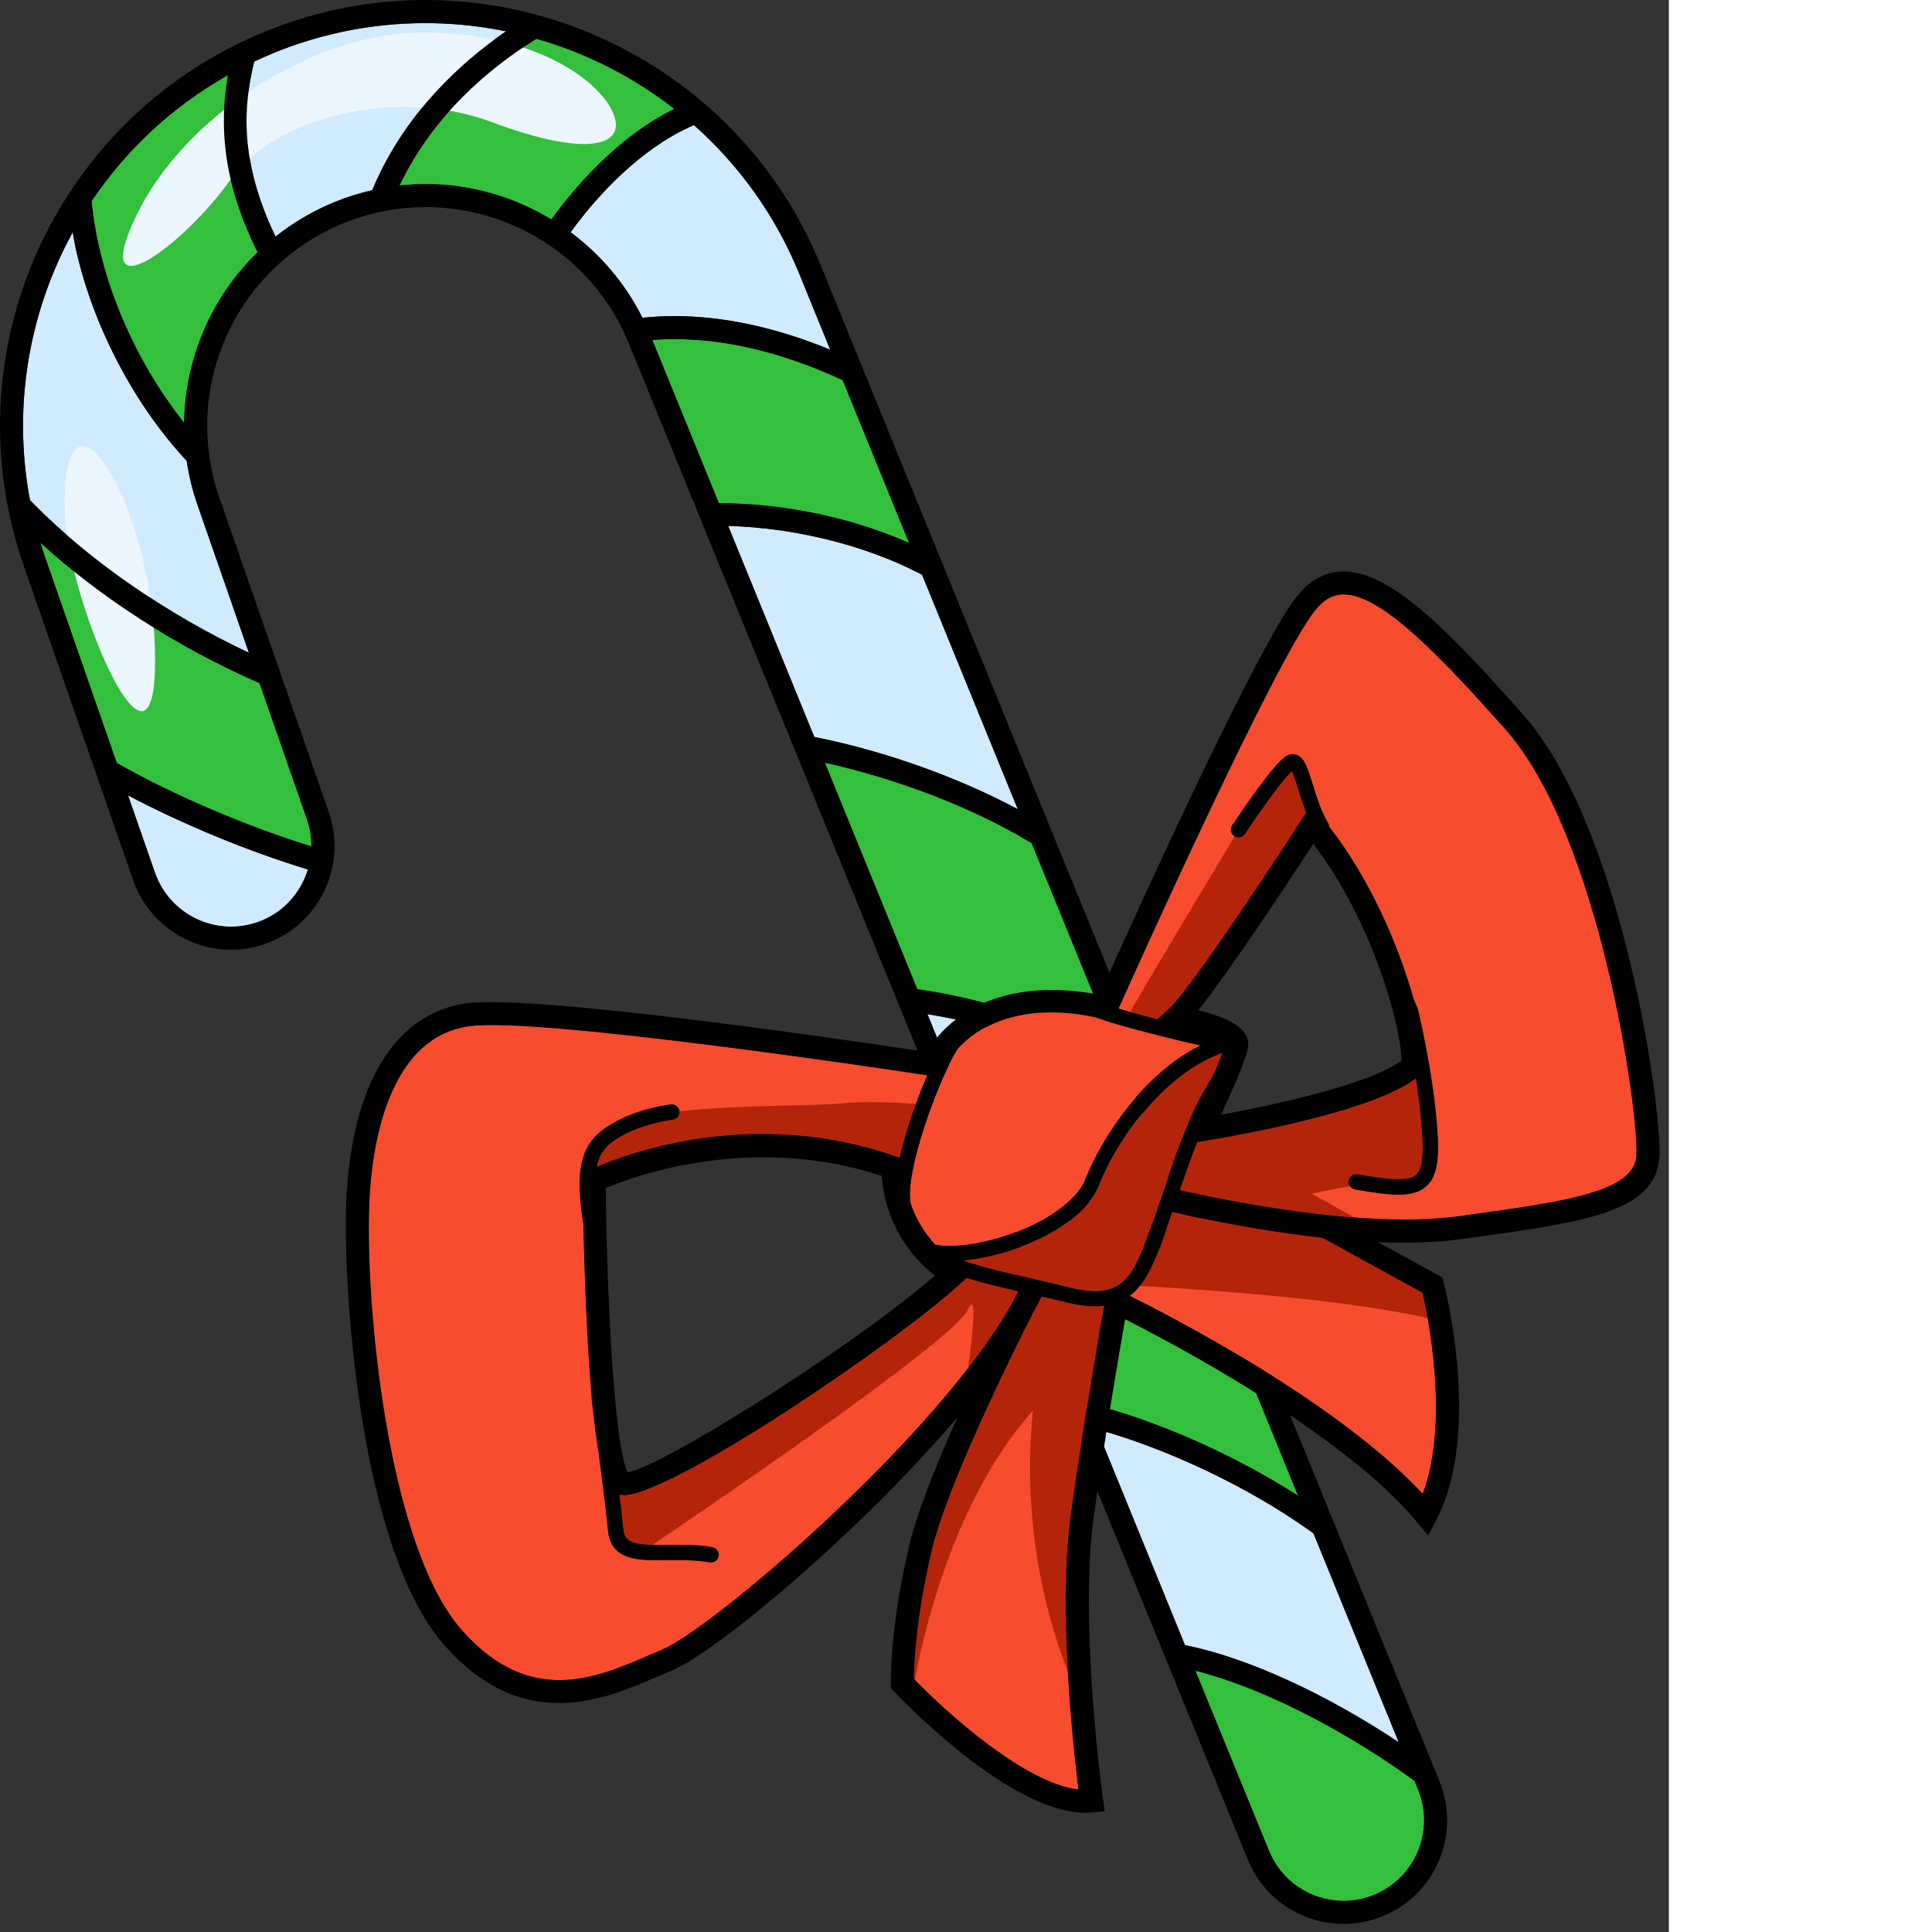
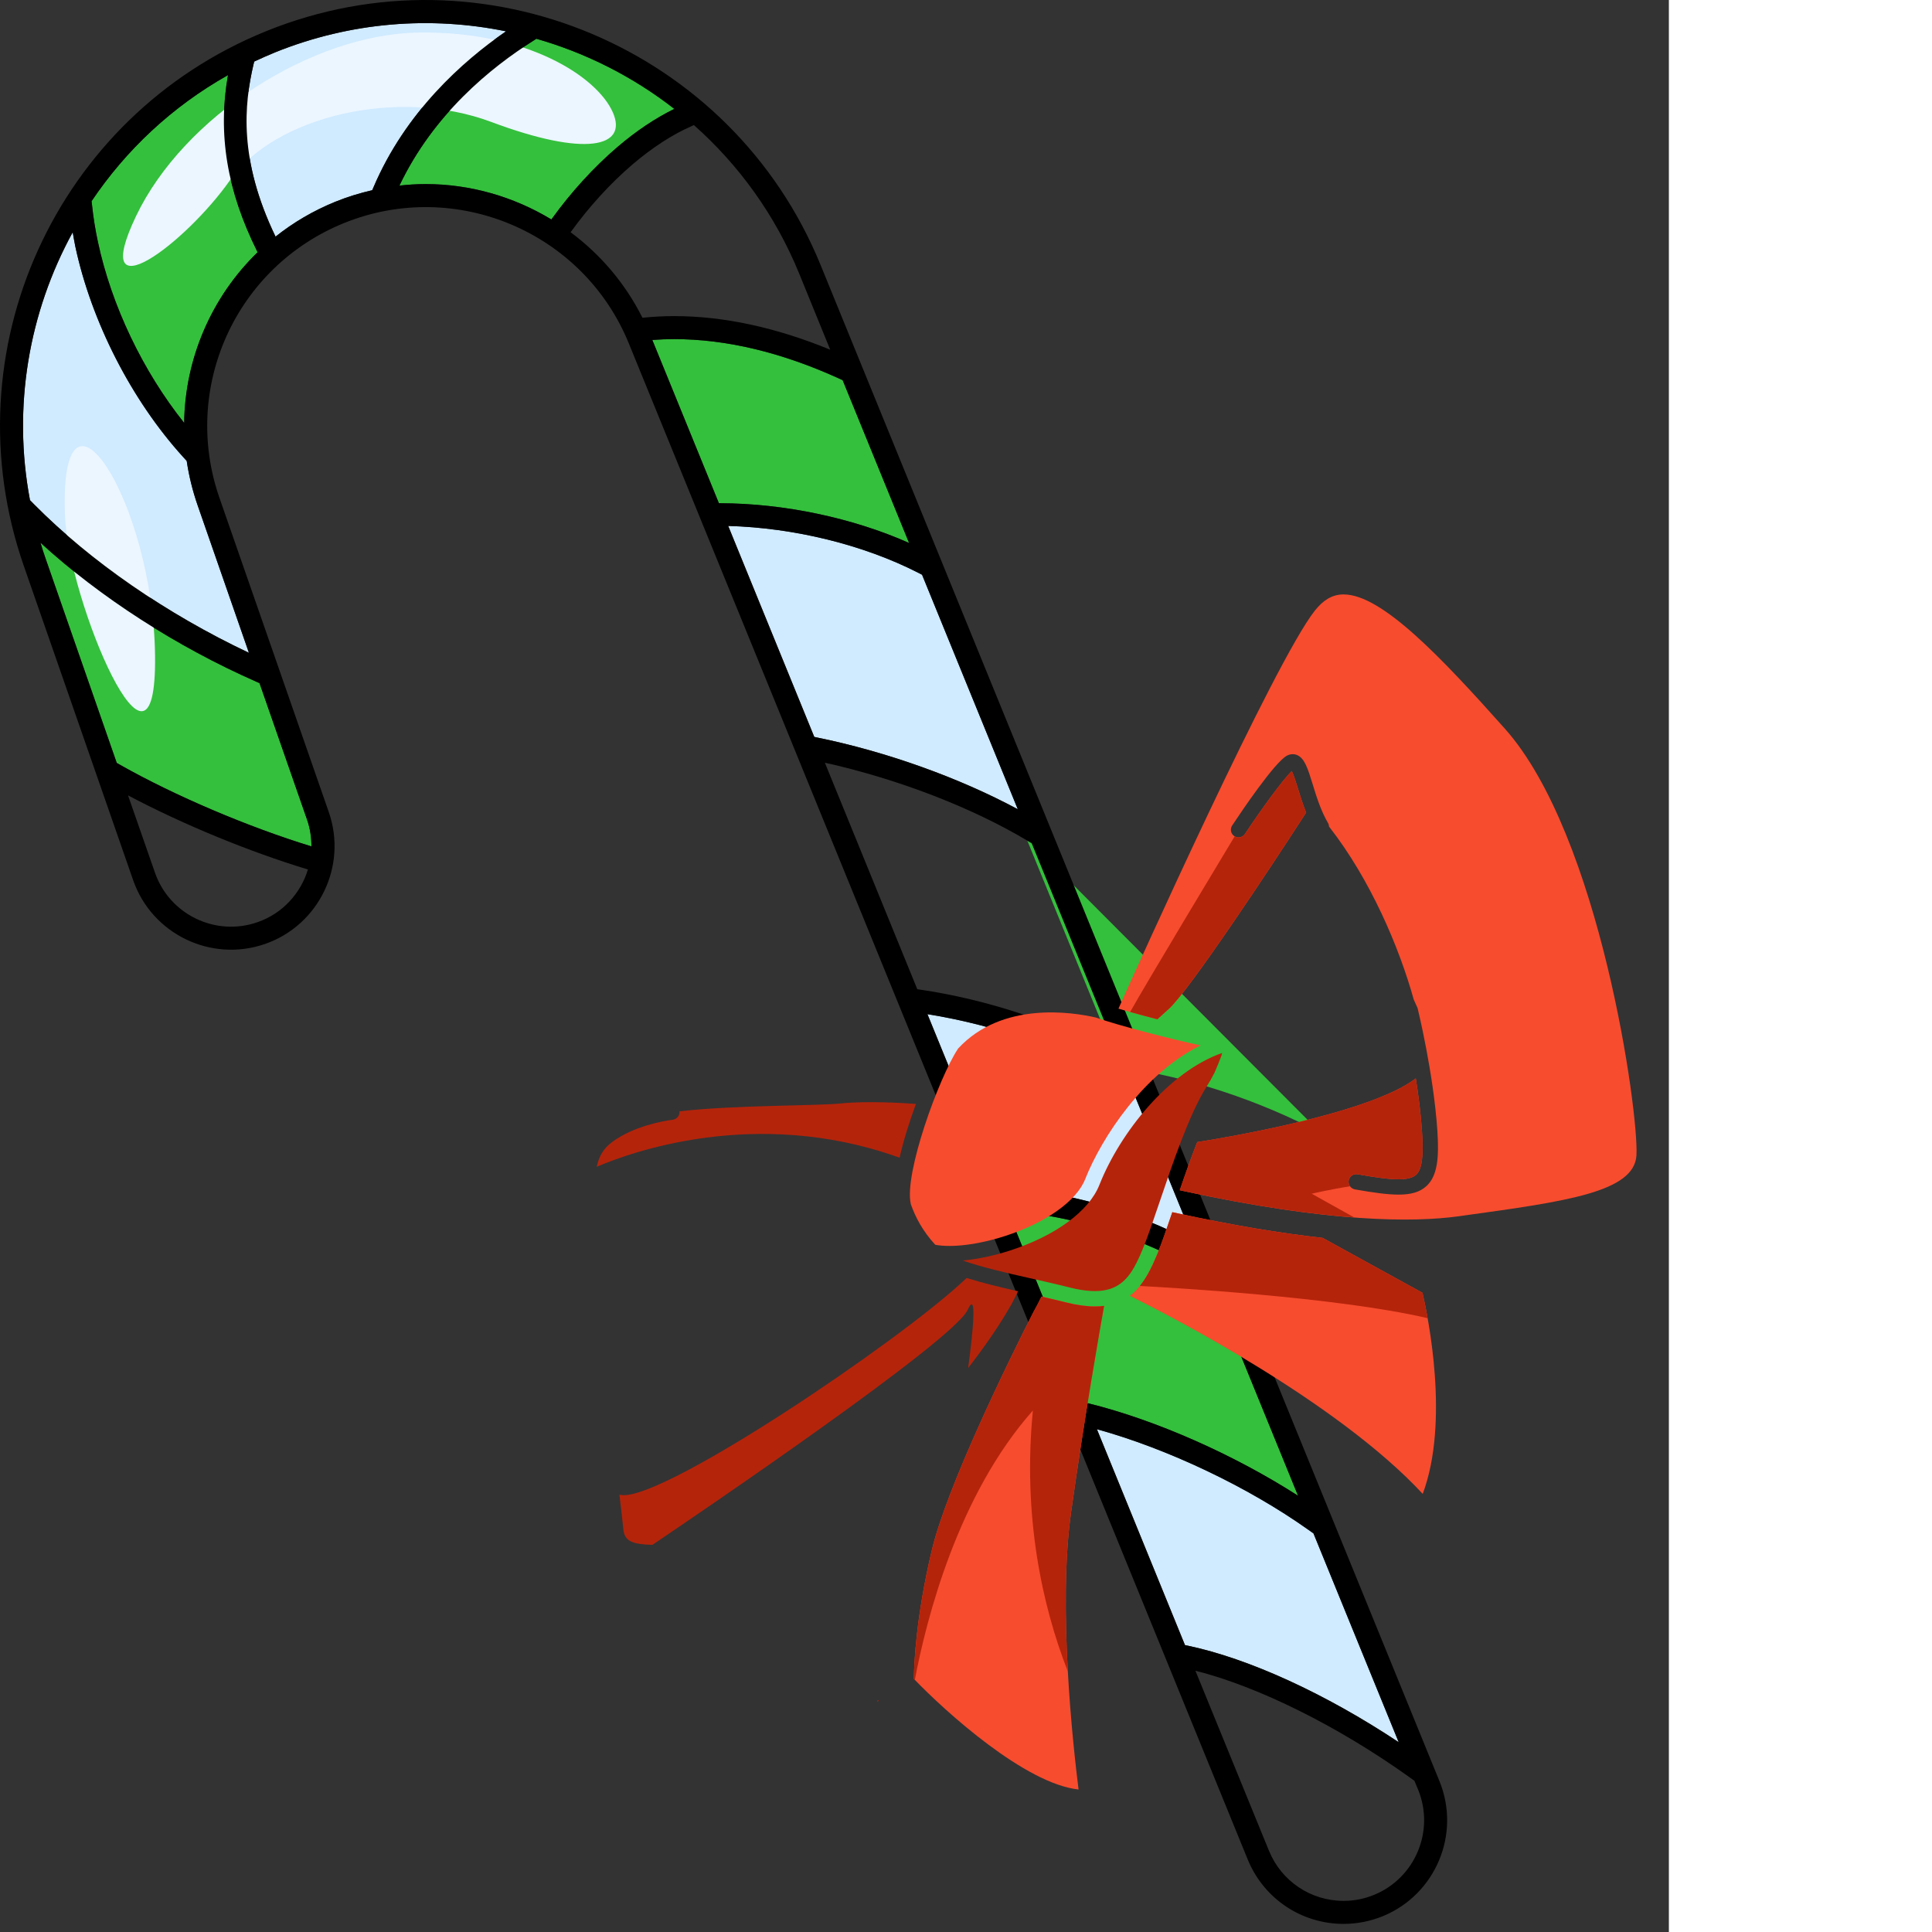
<svg xmlns="http://www.w3.org/2000/svg" version="1.1" id="Layer_1" x="0px" y="0px" width="256" height="256" viewBox="0 0 217.532 251.83" style="enable-background:new 0 0 217.532 251.83;" xml:space="preserve" preserveAspectRatio="xMinYMin meet">
  <rect x="0" y="0" width="217.532" height="251.83" fill="#333333" stroke="none" />
  <style type="text/css">
	.st0{fill:#34C03C;}
	.st1{fill:#D0EAFF;}
	.st2{fill:#EBF6FF;}
	.st3{fill:#F74C2E;}
	.st4{fill:#B4240B;}
</style>
  <g>
    <g>
-       <path class="st0" d="M184.857,233.303l-0.49-1.18l-0.65-0.47c-9.29-6.64-19.68-11.81-27.9-13.88l9.59,23.47    c1.62,3.96,5.44,6.53,9.73,6.53c1.36,0,2.69-0.26,3.96-0.78C184.457,244.803,187.037,238.663,184.857,233.303z" />
      <path class="st0" d="M157.527,166.363l-0.57-0.33c-7.99-4.74-17.3-7.7-25.58-8.15l10.19,24.97l0.36,0.08    c8.74,2.17,18.88,6.65,27.27,12.03L157.527,166.363z" />
-       <path class="st0" d="M134.477,109.903l-0.57-0.33c-7.29-4.35-16.89-8.04-26.39-10.16l12.05,29.53l0.29,0.04    c8.7,1.26,17.87,4.28,25.89,8.52L134.477,109.903z" />
+       <path class="st0" d="M134.477,109.903l-0.57-0.33l12.05,29.53l0.29,0.04    c8.7,1.26,17.87,4.28,25.89,8.52L134.477,109.903z" />
      <path class="st0" d="M109.837,49.553l-0.48-0.22c-7.49-3.41-14.71-5.13-21.47-5.13c-0.96,0-1.93,0.04-2.86,0.11l8.68,21.28h0.21    c8.3,0.03,17.22,1.91,24.58,5.18L109.837,49.553z" />
      <path class="st0" d="M69.917,5.053l-0.37,0.24c-5.55,3.49-13.06,9.59-17.48,18.9c1.14-0.13,2.28-0.2,3.42-0.2    c5.81,0,11.48,1.64,16.38,4.61l0.03-0.03c2.54-3.53,5.52-6.79,8.6-9.42c2.43-2.08,4.92-3.74,7.4-4.96    C82.537,10.013,76.417,6.913,69.917,5.053z" />
      <path class="st0" d="M12.757,31.503c1.77,8.32,5.87,16.89,11.25,23.62c0.1-8.39,3.57-16.42,9.57-22.24l-0.06-0.13    c-3.95-7.96-5.15-15.27-3.8-22.96c-7.3,4.11-13.31,9.78-17.78,16.43l0.07,0.6C12.167,28.353,12.417,29.923,12.757,31.503z" />
      <path class="st0" d="M33.827,89.043l-0.43-0.19c-10.43-4.6-20.38-11.02-28.12-18.11c0.2,0.69,0.42,1.37,0.66,2.05l9.28,26.65    l0.49,0.28c7.08,4,16.61,8.06,24.89,10.6c0-1.15-0.17-2.33-0.57-3.48L33.827,89.043z" />
    </g>
    <g>
      <path class="st1" d="M171.207,199.873l-0.65-0.46c-7.86-5.59-18.39-10.59-27.58-13.12l11.48,28.14l0.34,0.07    c7.99,1.68,17.98,6.26,27.52,12.59L171.207,199.873z" />
      <path class="st1" d="M147.487,141.763l-0.57-0.33c-7.74-4.52-16.97-7.79-26.03-9.24l9.26,22.68l0.23,0.01    c8.17,0.26,17.15,2.8,25.37,7.12L147.487,141.763z" />
      <path class="st1" d="M120.187,74.913l-0.51-0.26c-7.15-3.65-16.16-5.86-24.76-6.1l11.22,27.5l0.33,0.07    c9.04,1.84,18.54,5.24,26.2,9.36L120.187,74.913z" />
-       <path class="st1" d="M104.177,35.673c-3.13-7.67-7.9-14.2-13.73-19.37l-0.22,0.1c-2.59,1.13-5.2,2.83-7.78,5.03    c-2.87,2.45-5.66,5.5-8.07,8.84c3.85,2.86,7.1,6.62,9.36,11.14l0.17-0.01c1.29-0.13,2.63-0.2,3.97-0.2    c6.45,0,13.29,1.48,20.34,4.38L104.177,35.673z" />
      <path class="st1" d="M35.837,6.833c-0.92,0.38-1.82,0.78-2.7,1.19l-0.1,0.4c-1.2,5.17-1.96,12.39,2.88,22.42    c2.31-1.84,4.92-3.38,7.8-4.55c1.58-0.64,3.19-1.13,4.8-1.5l0.14-0.32c4.18-9.85,11.63-16.49,17.3-20.39    C56.177,2.083,45.747,2.833,35.837,6.833z" />
      <path class="st1" d="M25.767,65.883c-0.67-1.92-1.14-3.86-1.43-5.8l-0.47-0.52c-6.7-7.37-11.95-17.62-14.05-27.44    c-0.13-0.62-0.23-1.24-0.34-1.85c-5.71,10.42-7.87,22.72-5.57,34.92l0.54,0.55c7.36,7.44,17.29,14.29,28,19.35L25.767,65.883z" />
-       <path class="st1" d="M20.197,113.743c1.9,5.47,7.9,8.37,13.37,6.46c1.64-0.57,3.05-1.51,4.16-2.7c1.12-1.19,1.94-2.62,2.41-4.17    c-7.64-2.31-16.36-5.9-23.45-9.66L20.197,113.743z" />
    </g>
    <g>
      <path class="st2" d="M8.465,67.173c0.412,11.116,12,38.553,11.745,18.255S7.699,46.492,8.465,67.173z" />
      <path class="st2" d="M79.869,14.62C77.826,10.024,68.805,4.067,54.677,4.237S23.891,15.27,17.741,28.152    c-6.298,13.192,6.468,3.574,12.255-4.681s21.787-12.17,34.043-7.574C76.294,20.492,81.911,19.216,79.869,14.62z" />
    </g>
    <path d="M187.627,232.163l-80.67-197.63c-11.54-28.26-43.95-41.94-72.24-30.48c-27.47,11.11-41.35,41.74-31.61,69.72l14.25,40.96   c2.45,7.03,10.16,10.75,17.19,8.31c7.03-2.45,10.76-10.16,8.31-17.19l-14.25-40.95c-5.01-14.38,2.13-30.11,16.24-35.83   c14.53-5.88,31.18,1.15,37.11,15.67l80.68,197.63c2.08,5.1,6.99,8.4,12.5,8.4c1.75,0,3.46-0.34,5.1-1   C187.127,246.953,190.447,239.063,187.627,232.163z M37.727,117.503c-1.11,1.19-2.52,2.13-4.16,2.7   c-5.47,1.91-11.47-0.99-13.37-6.46l-3.51-10.07c7.09,3.76,15.81,7.35,23.45,9.66C39.667,114.883,38.847,116.313,37.727,117.503z    M33.827,89.043l6.2,17.8c0.4,1.15,0.57,2.33,0.57,3.48c-8.28-2.54-17.81-6.6-24.89-10.6l-0.49-0.28l-9.28-26.65   c-0.24-0.68-0.46-1.36-0.66-2.05c7.74,7.09,17.69,13.51,28.12,18.11L33.827,89.043z M32.447,85.093   c-10.71-5.06-20.64-11.91-28-19.35l-0.54-0.55c-2.3-12.2-0.14-24.5,5.57-34.92c0.11,0.61,0.21,1.23,0.34,1.85   c2.1,9.82,7.35,20.07,14.05,27.44l0.47,0.52c0.29,1.94,0.76,3.88,1.43,5.8L32.447,85.093z M24.007,55.123   c-5.38-6.73-9.48-15.3-11.25-23.62c-0.34-1.58-0.59-3.15-0.75-4.68l-0.07-0.6c4.47-6.65,10.48-12.32,17.78-16.43   c-1.35,7.69-0.15,15,3.8,22.96l0.06,0.13C27.577,38.703,24.107,46.733,24.007,55.123z M48.517,24.793c-1.61,0.37-3.22,0.86-4.8,1.5   c-2.88,1.17-5.49,2.71-7.8,4.55c-4.84-10.03-4.08-17.25-2.88-22.42l0.1-0.4c0.88-0.41,1.78-0.81,2.7-1.19   c9.91-4,20.34-4.75,30.12-2.75c-5.67,3.9-13.12,10.54-17.3,20.39L48.517,24.793z M71.867,28.603c-4.9-2.97-10.57-4.61-16.38-4.61   c-1.14,0-2.28,0.07-3.42,0.2c4.42-9.31,11.93-15.41,17.48-18.9l0.37-0.24c6.5,1.86,12.62,4.96,17.98,9.14   c-2.48,1.22-4.97,2.88-7.4,4.96c-3.08,2.63-6.06,5.89-8.6,9.42L71.867,28.603z M83.737,41.413c-2.26-4.52-5.51-8.28-9.36-11.14   c2.41-3.34,5.2-6.39,8.07-8.84c2.58-2.2,5.19-3.9,7.78-5.03l0.22-0.1c5.83,5.17,10.6,11.7,13.73,19.37l4.04,9.91   c-7.05-2.9-13.89-4.38-20.34-4.38c-1.34,0-2.68,0.07-3.97,0.2L83.737,41.413z M93.707,65.593l-8.68-21.28   c0.93-0.07,1.9-0.11,2.86-0.11c6.76,0,13.98,1.72,21.47,5.13l0.48,0.22l8.66,21.22c-7.36-3.27-16.28-5.15-24.58-5.18H93.707z    M106.137,96.053l-11.22-27.5c8.6,0.24,17.61,2.45,24.76,6.1l0.51,0.26l12.48,30.57c-7.66-4.12-17.16-7.52-26.2-9.36   L106.137,96.053z M119.567,128.943l-12.05-29.53c9.5,2.12,19.1,5.81,26.39,10.16l0.57,0.33l11.27,27.6   c-8.02-4.24-17.19-7.26-25.89-8.52L119.567,128.943z M130.147,154.873l-9.26-22.68c9.06,1.45,18.29,4.72,26.03,9.24l0.57,0.33   l8.26,20.24c-8.22-4.32-17.2-6.86-25.37-7.12L130.147,154.873z M141.567,182.853l-10.19-24.97c8.28,0.45,17.59,3.41,25.58,8.15   l0.57,0.33l11.67,28.6c-8.39-5.38-18.53-9.86-27.27-12.03L141.567,182.853z M154.457,214.433l-11.48-28.14   c9.19,2.53,19.72,7.53,27.58,13.12l0.65,0.46l11.11,27.22c-9.54-6.33-19.53-10.91-27.52-12.59L154.457,214.433z M179.097,246.993   c-1.27,0.52-2.6,0.78-3.96,0.78c-4.29,0-8.11-2.57-9.73-6.53l-9.59-23.47c8.22,2.07,18.61,7.24,27.9,13.88l0.65,0.47l0.49,1.18   C187.037,238.663,184.457,244.803,179.097,246.993z" />
    <g>
      <g>
        <path class="st3" d="M143.917,170.213c-0.38,0.06-0.77,0.08-1.19,0.08c-1.09,0-2.34-0.17-3.78-0.53     c-1.07-0.27-2.14-0.52-3.19-0.76c-0.33,0.69-0.7,1.39-1.1,2.11c-3.19,6.29-11.21,22.62-13.2,30.96     c-2.07,8.68-2.32,14.92-2.34,16.76c4.14,4.31,14.53,13.69,21.47,14.42c-0.71-5.64-2.72-23.78-0.97-36.16     C141.357,184.723,143.377,173.213,143.917,170.213z" />
        <path class="st3" d="M172.397,161.353c-5.62-0.62-11.91-1.68-18.85-3.19c-0.31-0.07-0.56-0.12-0.74-0.16     c-0.75,2.22-1.41,4.14-1.97,5.49c-0.89,2.15-1.89,4.15-3.57,5.41c5.2,2.58,27.05,13.81,38.18,25.82     c3.53-9.41,0.68-23.16-0.03-26.21L172.397,161.353z" />
        <path class="st3" d="M118.717,156.923v0.02c0.57,1.64,1.54,3.52,3.19,5.31c2.14,0.4,5.56,0,9.09-1.14     c5.32-1.72,9.33-4.56,10.45-7.41c2.19-5.53,7.71-13.83,15.04-17.44c-3.95-0.85-10.65-2.58-13.62-3.62     c-0.01-0.01-0.02-0.01-0.03-0.01s-0.03-0.01-0.04-0.01c-2.98-0.69-12.18-2.15-17.91,4.05c-0.01,0.02-0.03,0.03-0.04,0.05     c-0.01,0.01-0.01,0.02-0.01,0.03C122.387,140.473,117.817,152.983,118.717,156.923z" />
-         <path class="st3" d="M132.707,168.313c-2.36-0.54-4.63-1.08-6.7-1.73c0,0,0,0-0.01,0l-0.73,0.67     c-8.71,7.99-37.8,27.64-43.96,27.64c-0.21,0-0.4-0.02-0.55-0.07c-0.01,0-0.01,0-0.02-0.01c0.22,1.78,0.4,3.39,0.51,4.52     c0.18,1.93,1.72,2.08,5.74,2.04c1.8-0.02,3.83-0.05,5.86,0.3c0.55,0.1,0.91,0.62,0.82,1.16c-0.09,0.49-0.51,0.83-0.99,0.83     c-0.06,0-0.11-0.01-0.17-0.02c-1.85-0.32-3.79-0.3-5.5-0.27c-3.63,0.05-7.38,0.09-7.75-3.85c-0.22-2.34-0.79-6.8-1.28-10.6     c-0.22-1.31-0.45-2.93-0.65-4.92c-0.19-1.47-0.2-1.58-0.2-1.68c0-0.03,0.01-0.06,0.02-0.09c-0.01-0.02-0.01-0.03-0.01-0.05     c-0.21-2.43-0.42-5.35-0.6-8.85c-0.26-5.04-0.41-10.09-0.49-13.77c0-0.01,0-0.01,0-0.02s-0.01-0.03-0.02-0.04     c-1.34-8.4,0.26-11.01,3.89-13.11c3.38-1.96,7.38-2.41,7.55-2.43c0.55-0.06,1.04,0.34,1.1,0.89s-0.34,1.04-0.89,1.1     c-0.03,0.01-3.75,0.43-6.75,2.17c-1.51,0.87-2.68,1.79-3.15,3.97c4.19-1.8,20.56-7.87,39.14-1.31l0.33,0.12h0.01     c0.81-3.55,2.25-7.58,3.62-10.74c-4.9-0.74-50.83-7.66-59.74-6.4c-10.93,1.54-12.73,16.54-13,22.92     c-0.58,13.59,2.45,44.94,12.05,55.79c8.86,10.03,17.51,6.28,24.45,3.26c0.6-0.26,1.19-0.51,1.76-0.75     c6.36-2.67,35.67-27.55,45.51-45.09C132.227,169.273,132.497,168.743,132.707,168.313z" />
        <path class="st3" d="M196.157,94.983c-8.23-9.23-16.02-17.5-21.01-17.5h-0.14c-1.36,0.04-2.51,0.71-3.62,2.11     c-5.26,6.65-23.24,46.6-25.6,51.88c1.48,0.44,3.27,0.92,5.07,1.39l1.5-1.36c2.67-2.4,13.5-18.78,17.44-24.89l0.45-0.69v-0.01     c-0.44-1.11-0.79-2.21-1.08-3.18c-0.24-0.75-0.54-1.73-0.78-2.23c-1.1,1.04-3.89,4.85-6.11,8.2c-0.19,0.29-0.51,0.45-0.83,0.45     c-0.19,0-0.39-0.05-0.56-0.17c-0.46-0.3-0.58-0.92-0.28-1.38c1.27-1.92,5.54-8.24,7.13-9.1c0.43-0.23,0.9-0.26,1.32-0.09     c0.99,0.41,1.4,1.73,2.02,3.73c0.48,1.58,1.08,3.53,2.04,5.16c0.08,0.14,0.11,0.29,0.12,0.44l0.01,0.01     c5.39,6.9,9.14,15.74,11.03,22.54l0.5,1.11c0.02,0.08,2.07,8.4,2.58,16c0.22,3.35,0.06,5.87-1.45,7.22     c-0.85,0.77-1.99,1.09-3.61,1.09c-1.46,0-3.31-0.26-5.69-0.68c-0.54-0.1-0.9-0.62-0.81-1.16c0.1-0.54,0.62-0.91,1.16-0.81     c4.17,0.74,6.62,0.97,7.62,0.07c0.77-0.68,1-2.36,0.78-5.59c-0.15-2.35-0.46-4.76-0.81-6.98c-6.04,4.65-25.45,7.81-27.72,8.18     l-0.77,0.12c-0.8,2.02-1.57,4.2-2.28,6.28c0.12,0.03,0.26,0.06,0.41,0.09c19.21,4.17,30.12,4.1,35.9,3.31l0.71-0.1     c13.4-1.85,22.24-3.07,22.51-7.86C213.617,145.013,208.577,108.913,196.157,94.983z" />
      </g>
      <g>
        <path class="st4" d="M109.571,143.833c-3.147,0.324-13.473,0.179-21.007,1.023c0.057,0.546-0.337,1.038-0.884,1.098     c-0.037,0.004-3.753,0.431-6.757,2.169c-1.51,0.875-2.678,1.786-3.142,3.968c4.186-1.802,20.551-7.867,39.136-1.308l0.33,0.12     l0.009,0.003c0.515-2.261,1.286-4.713,2.131-7.013C117.53,143.756,112.956,143.484,109.571,143.833z" />
        <path class="st4" d="M143.917,170.213c-0.38,0.06-0.77,0.08-1.19,0.08c-1.09,0-2.34-0.17-3.78-0.53     c-1.07-0.27-2.14-0.52-3.19-0.76c-0.33,0.69-0.7,1.39-1.1,2.11c-3.19,6.29-11.21,22.62-13.2,30.96     c-2.07,8.68-2.32,14.92-2.34,16.76c0.039,0.041,0.088,0.089,0.128,0.13c1.519-8.002,5.626-24.109,15.39-35.109     c-1.339,13.635,1.158,25.337,4.554,34.02c-0.381-6.831-0.455-14.538,0.427-20.781     C141.357,184.723,143.377,173.213,143.917,170.213z" />
        <path class="st4" d="M150.859,132.86l1.497-1.357c2.67-2.4,13.5-18.78,17.44-24.89l0.45-0.69l0.004-0.006     c-0.441-1.113-0.792-2.216-1.089-3.182c-0.232-0.755-0.532-1.73-0.774-2.234c-1.105,1.038-3.887,4.851-6.11,8.204     c-0.192,0.29-0.51,0.447-0.834,0.447c-0.173,0-0.347-0.051-0.505-0.145c-1.894,3.145-11.338,18.838-13.629,22.9     C148.426,132.221,149.634,132.545,150.859,132.86z" />
        <path class="st4" d="M131.907,169.893c0.32-0.62,0.59-1.15,0.8-1.58c-2.36-0.54-4.63-1.08-6.7-1.73c0,0,0,0-0.01,0l-0.73,0.67     c-8.71,7.99-37.8,27.64-43.96,27.64c-0.21,0-0.4-0.02-0.55-0.07c-0.009,0-0.011-0.001-0.019-0.009     c0.218,1.784,0.403,3.393,0.51,4.521c0.149,1.576,1.208,1.965,3.792,2.031c5.584-3.766,39.212-26.561,41.084-30.618     c1.278-2.769,0.69,2.924,0.071,7.575C128.45,175.412,130.407,172.567,131.907,169.893z" />
        <path class="st4" d="M172.397,161.353c-5.62-0.62-11.91-1.68-18.85-3.19c-0.31-0.07-0.56-0.12-0.74-0.16     c-0.75,2.22-1.41,4.14-1.97,5.49c-0.631,1.524-1.322,2.967-2.267,4.13c3.514,0.183,25.674,1.425,37.518,4.199     c-0.266-1.498-0.518-2.653-0.671-3.309L172.397,161.353z" />
        <path class="st4" d="M114.38,221.811c0.019,0.057,0.072-0.018,0.152-0.199C114.396,221.604,114.328,221.656,114.38,221.811z" />
        <path class="st4" d="M145.097,167.853c1.92-0.81,2.89-2.7,3.89-5.13c0.59-1.41,1.31-3.54,2.14-5.99     c1.73-5.11,3.89-11.48,6.11-15.03c0.44-0.7,0.79-1.32,1.06-1.86c0.01-0.01,0.01-0.01,0.01-0.01c0.35-0.82,0.66-1.58,0.9-2.22     c0.04-0.13,0.07-0.25,0.09-0.36c0,0,0,0,0-0.001c-6.943,2.43-13.292,10.36-15.988,17.181c-1.362,3.448-5.734,6.656-11.696,8.583     c-1.839,0.594-4.029,1.096-6.122,1.291c2.577,0.898,5.601,1.587,8.736,2.295c1.69,0.38,3.44,0.77,5.21,1.22     c2.08,0.52,3.64,0.59,4.86,0.29C144.587,168.053,144.847,167.963,145.097,167.853z" />
        <path class="st4" d="M175.976,154.63c-0.153-0.211-0.226-0.481-0.176-0.758c0.096-0.544,0.613-0.912,1.158-0.811     c4.172,0.738,6.622,0.97,7.617,0.076c0.769-0.689,1.003-2.364,0.785-5.6c-0.158-2.345-0.467-4.759-0.815-6.974     c-6.042,4.649-25.448,7.808-27.718,8.178l-0.77,0.12c-0.8,2.02-1.57,4.2-2.28,6.28c0.12,0.03,0.26,0.06,0.41,0.09     c9.263,2.011,16.58,3.029,22.338,3.463l-5.549-3.097C170.975,155.599,173.264,155.052,175.976,154.63z" />
      </g>
-       <path d="M198.397,92.983c-9.34-10.48-17-18.5-23.26-18.5h-0.21c-2.26,0.07-4.24,1.16-5.89,3.25c-5.39,6.81-22.48,44.7-25.73,51.95    c-4-0.84-16.23-2.45-22.55,7.43c-7.37-1.12-50.87-7.61-60.03-6.32c-9.27,1.3-14.95,10.69-15.59,25.76    c-0.47,11.07,1.7,45.35,12.8,57.91c10.31,11.66,20.89,7.06,27.9,4.02c0.59-0.25,1.16-0.5,1.72-0.73    c5.94-2.49,24.4-17.95,37.23-32.99c-2.68,5.99-5.21,12.26-6.25,16.62c-2.57,10.79-2.43,17.79-2.42,18.08l0.01,0.57l0.39,0.42    c0.63,0.67,14.97,15.84,24.95,15.84c0.33,0,0.67-0.02,0.99-0.05l1.54-0.17l-0.22-1.53c-0.03-0.23-3.18-22.94-1.19-37.03    c1.56-11.03,3.33-21.36,4.07-25.55c6.41,3.24,28.47,14.9,38.06,26.46l1.44,1.74l1.04-2c5.99-11.44,1.18-30.23,0.97-31.03    l-0.16-0.62l-8.37-4.6c4.09,0.16,7.71,0.03,10.86-0.4l0.71-0.1c15.4-2.12,24.69-3.4,25.1-10.67    C216.637,144.753,211.597,107.793,198.397,92.983z M124.837,136.753c0-0.01,0-0.02,0.01-0.03c0.01-0.02,0.03-0.03,0.04-0.05    c5.73-6.2,14.93-4.74,17.91-4.05c0.01,0,0.03,0.01,0.04,0.01s0.02,0,0.03,0.01c2.97,1.04,9.67,2.77,13.62,3.62    c-7.33,3.61-12.85,11.91-15.04,17.44c-1.12,2.85-5.13,5.69-10.45,7.41c-3.53,1.14-6.95,1.54-9.09,1.14    c-1.65-1.79-2.62-3.67-3.19-5.31v-0.02C117.817,152.983,122.387,140.473,124.837,136.753z M162.237,134.663    c-1.02-1.48-3.81-2.44-6.04-2.99c4.14-5.16,11.94-17.01,14.99-21.69c7.69,10.07,11.42,23.65,11.5,28.24    c-3.9,3.03-16.4,5.78-23.52,7.07c1.29-2.77,3.13-6.93,3.49-8.61C162.807,135.983,162.657,135.293,162.237,134.663z     M121.857,166.273c-11.12,9.61-35.67,24.99-40.05,25.63c-1.58-2.91-2.67-20.62-2.85-37.04c3.69-1.56,18.95-7.18,35.98-1.59    C115.087,155.763,116.077,161.693,121.857,166.273z M86.397,214.983c-0.57,0.24-1.16,0.49-1.76,0.75    c-6.94,3.02-15.59,6.77-24.45-3.26c-9.6-10.85-12.63-42.2-12.05-55.79c0.27-6.38,2.07-21.38,13-22.92    c8.91-1.26,54.84,5.66,59.74,6.4c-1.37,3.16-2.81,7.19-3.62,10.74h-0.01l-0.33-0.12c-18.58-6.56-34.95-0.49-39.14,1.31    c0.47-2.18,1.64-3.1,3.15-3.97c3-1.74,6.72-2.16,6.75-2.17c0.55-0.06,0.95-0.55,0.89-1.1s-0.55-0.95-1.1-0.89    c-0.17,0.02-4.17,0.47-7.55,2.43c-3.63,2.1-5.23,4.71-3.89,13.11c0.01,0.01,0.02,0.03,0.02,0.04s0,0.01,0,0.02    c0.08,3.68,0.23,8.73,0.49,13.77c0.18,3.5,0.39,6.42,0.6,8.85c0,0.02,0,0.03,0.01,0.05c-0.01,0.03-0.02,0.06-0.02,0.09    c0,0.1,0.01,0.21,0.2,1.68c0.2,1.99,0.43,3.61,0.65,4.92c0.49,3.8,1.06,8.26,1.28,10.6c0.37,3.94,4.12,3.9,7.75,3.85    c1.71-0.03,3.65-0.05,5.5,0.27c0.06,0.01,0.11,0.02,0.17,0.02c0.48,0,0.9-0.34,0.99-0.83c0.09-0.54-0.27-1.06-0.82-1.16    c-2.03-0.35-4.06-0.32-5.86-0.3c-4.02,0.04-5.56-0.11-5.74-2.04c-0.11-1.13-0.29-2.74-0.51-4.52c0.01,0.01,0.01,0.01,0.02,0.01    c0.15,0.05,0.34,0.07,0.55,0.07c6.16,0,35.25-19.65,43.96-27.64l0.73-0.67c0.01,0,0.01,0,0.01,0c2.07,0.65,4.34,1.19,6.7,1.73    c-0.21,0.43-0.48,0.96-0.8,1.58C122.067,187.433,92.757,212.313,86.397,214.983z M139.617,197.093    c-1.75,12.38,0.26,30.52,0.97,36.16c-6.94-0.73-17.33-10.11-21.47-14.42c0.02-1.84,0.27-8.08,2.34-16.76    c1.99-8.34,10.01-24.67,13.2-30.96c0.4-0.72,0.77-1.42,1.1-2.11c1.05,0.24,2.12,0.49,3.19,0.76c1.44,0.36,2.69,0.53,3.78,0.53    c0.42,0,0.81-0.02,1.19-0.08C143.377,173.213,141.357,184.723,139.617,197.093z M145.097,167.853c-0.25,0.11-0.51,0.2-0.8,0.26    c-1.22,0.3-2.78,0.23-4.86-0.29c-1.77-0.45-3.52-0.84-5.21-1.22c-3.13-0.71-6.16-1.4-8.74-2.3c2.1-0.19,4.29-0.69,6.13-1.29    c5.96-1.92,10.33-5.13,11.69-8.58c2.7-6.82,9.05-14.75,15.99-17.18c-0.02,0.11-0.05,0.23-0.09,0.36c-0.24,0.64-0.55,1.4-0.9,2.22    c0,0,0,0-0.01,0.01c-0.27,0.54-0.62,1.16-1.06,1.86c-2.22,3.55-4.38,9.92-6.11,15.03c-0.83,2.45-1.55,4.58-2.14,5.99    C147.987,165.153,147.017,167.043,145.097,167.853z M185.417,168.513c0.71,3.05,3.56,16.8,0.03,26.21    c-11.13-12.01-32.98-23.24-38.18-25.82c1.68-1.26,2.68-3.26,3.57-5.41c0.56-1.35,1.22-3.27,1.97-5.49    c0.18,0.04,0.43,0.09,0.74,0.16c6.94,1.51,13.23,2.57,18.85,3.19L185.417,168.513z M213.307,150.583    c-0.27,4.79-9.11,6.01-22.51,7.86l-0.71,0.1c-5.78,0.79-16.69,0.86-35.9-3.31c-0.15-0.03-0.29-0.06-0.41-0.09    c0.71-2.08,1.48-4.26,2.28-6.28l0.77-0.12c2.27-0.37,21.68-3.53,27.72-8.18c0.35,2.22,0.66,4.63,0.81,6.98    c0.22,3.23-0.01,4.91-0.78,5.59c-1,0.9-3.45,0.67-7.62-0.07c-0.54-0.1-1.06,0.27-1.16,0.81c-0.09,0.54,0.27,1.06,0.81,1.16    c2.38,0.42,4.23,0.68,5.69,0.68c1.62,0,2.76-0.32,3.61-1.09c1.51-1.35,1.67-3.87,1.45-7.22c-0.51-7.6-2.56-15.92-2.58-16    l-0.5-1.11c-1.89-6.8-5.64-15.64-11.03-22.54l-0.01-0.01c-0.01-0.15-0.04-0.3-0.12-0.44c-0.96-1.63-1.56-3.58-2.04-5.16    c-0.62-2-1.03-3.32-2.02-3.73c-0.42-0.17-0.89-0.14-1.32,0.09c-1.59,0.86-5.86,7.18-7.13,9.1c-0.3,0.46-0.18,1.08,0.28,1.38    c0.17,0.12,0.37,0.17,0.56,0.17c0.32,0,0.64-0.16,0.83-0.45c2.22-3.35,5.01-7.16,6.11-8.2c0.24,0.5,0.54,1.48,0.78,2.23    c0.29,0.97,0.64,2.07,1.08,3.18v0.01l-0.45,0.69c-3.94,6.11-14.77,22.49-17.44,24.89l-1.5,1.36c-1.8-0.47-3.59-0.95-5.07-1.39    c2.36-5.28,20.34-45.23,25.6-51.88c1.11-1.4,2.26-2.07,3.62-2.11h0.14c4.99,0,12.78,8.27,21.01,17.5    C208.577,108.913,213.617,145.013,213.307,150.583z" />
    </g>
  </g>
</svg>